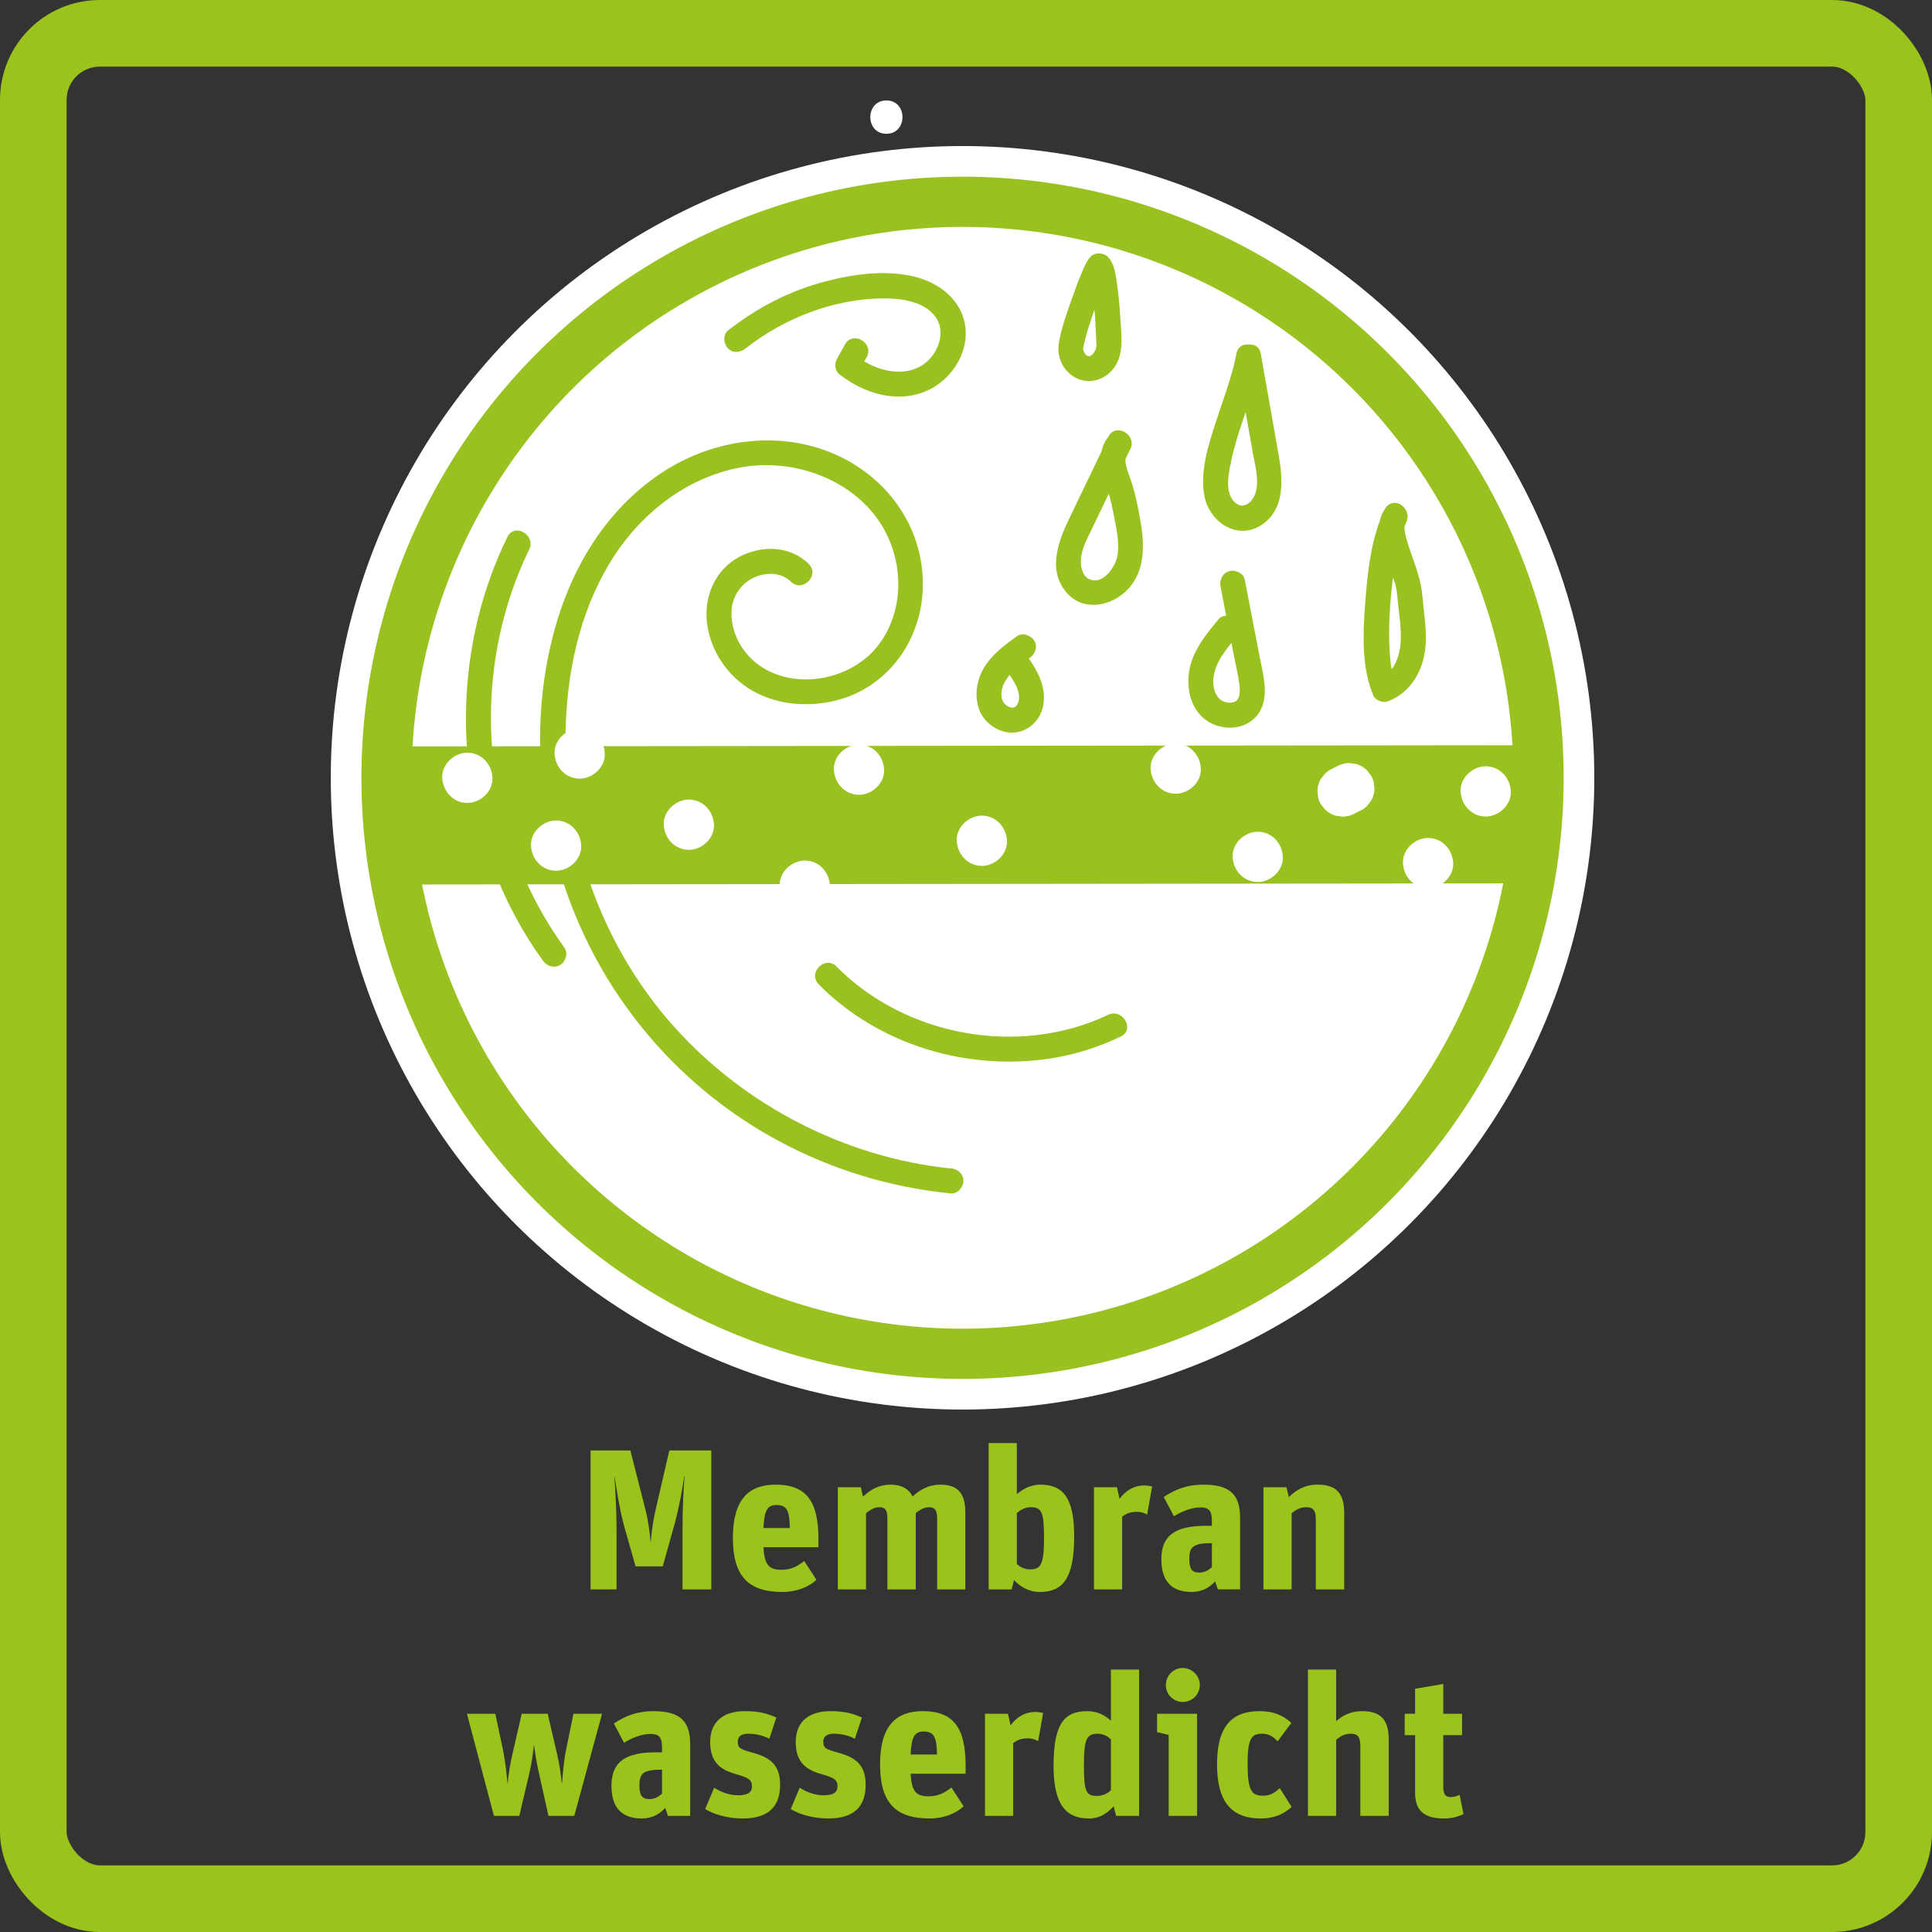
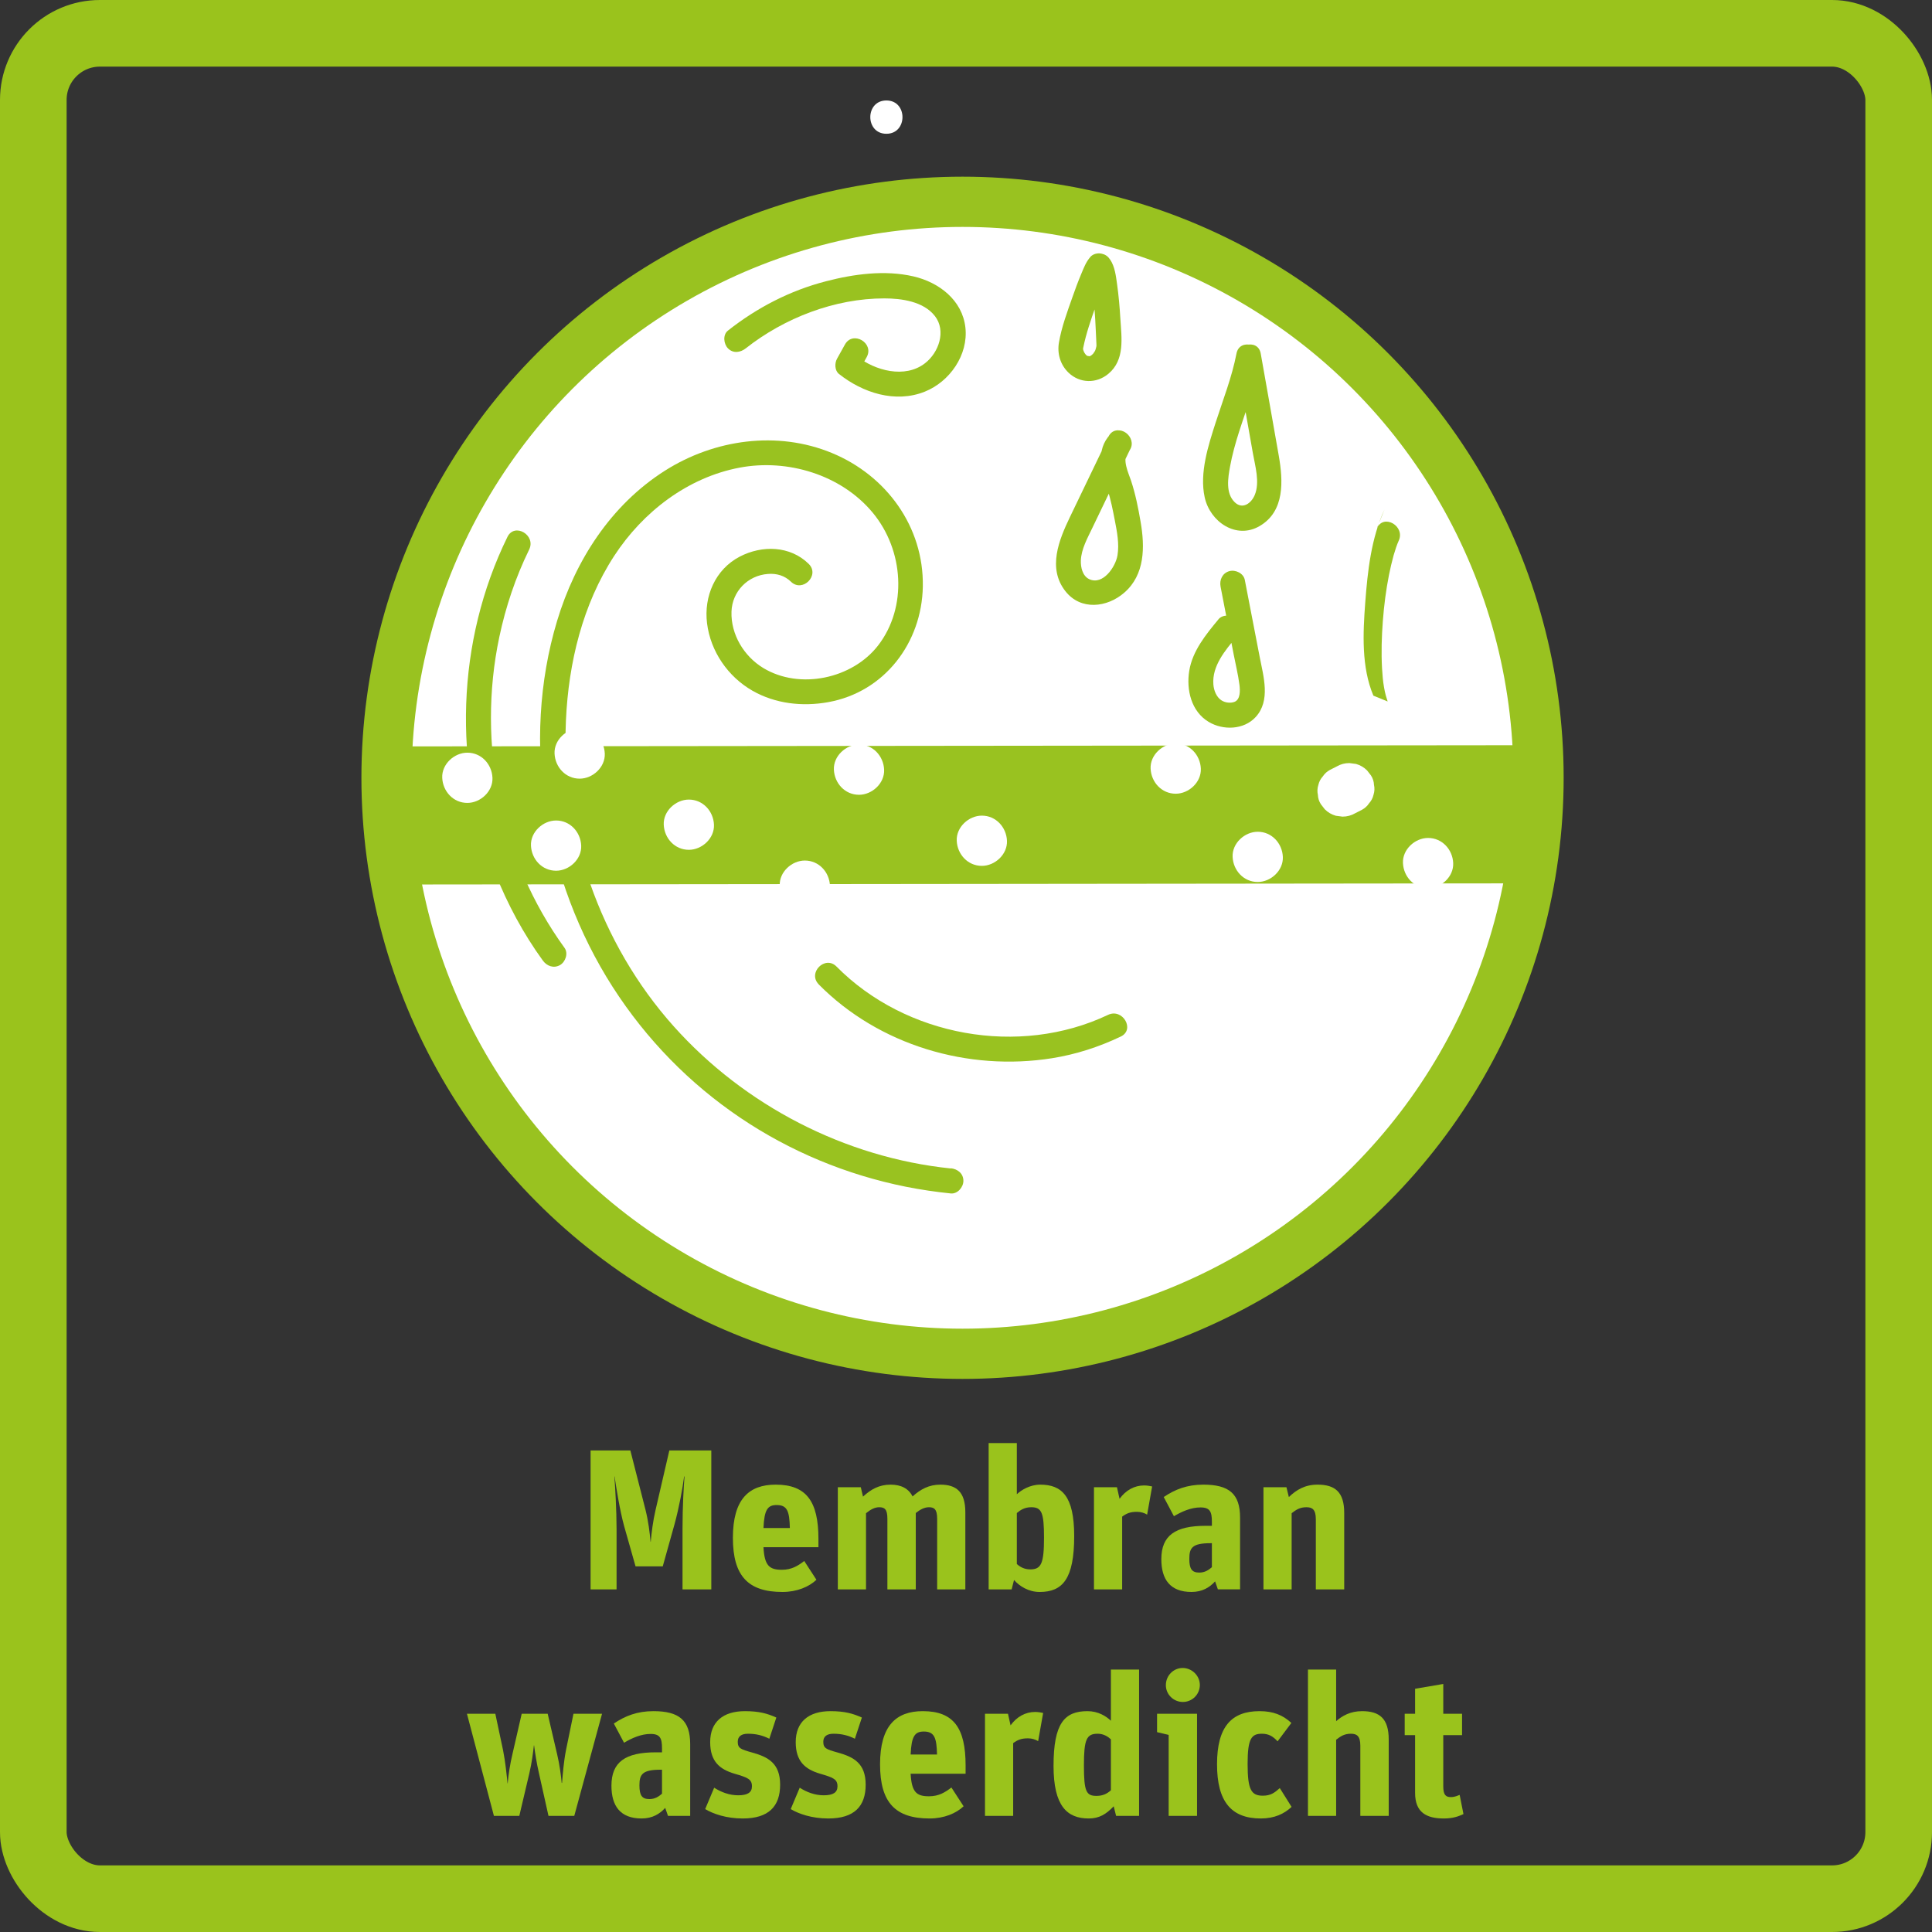
<svg xmlns="http://www.w3.org/2000/svg" id="Ebene_1" data-name="Ebene 1" viewBox="0 0 290 290">
  <rect x="0" y="0" width="290" height="290" fill="#333333" stroke="none" />
  <defs>
    <style>
      .cls-1, .cls-2 {
        fill: #fff;
      }

      .cls-3 {
        fill: #9ac31c;
      }

      .cls-4 {
        fill: #99c220;
      }

      .cls-5 {
        fill: none;
        stroke: #9ac31c;
        stroke-linejoin: round;
        stroke-width: 10px;
      }

      .cls-2 {
        stroke: #99c220;
        stroke-miterlimit: 10;
        stroke-width: 7.54px;
      }
    </style>
  </defs>
  <g>
    <path class="cls-3" d="m88.65,217.72h5.97l2.28,8.94c.42,1.68.63,3.39.75,4.77h.03c.12-1.38.33-3.09.72-4.77l2.07-8.94h6.3v20.85h-4.32v-9.09c0-3.42.18-6.36.3-7.86h-.06c-.21,1.68-.75,4.65-1.44,7.17l-1.77,6.33h-4.08l-1.71-6.03c-.66-2.4-1.2-5.85-1.44-7.47h-.03c.12,1.56.33,5.01.33,7.95v9h-3.9v-20.85Z" />
    <path class="cls-3" d="m110.01,230.83c0-5.79,2.4-7.98,6.42-7.98,4.62,0,6.42,2.52,6.42,8.16v1.23h-8.25c.15,2.79.9,3.39,2.76,3.39,1.47,0,2.43-.6,3.36-1.32l1.83,2.82c-1.11,1.05-2.91,1.83-5.1,1.83-5.13,0-7.44-2.37-7.44-8.13Zm4.59-1.47h3.96c-.06-2.46-.36-3.45-1.98-3.45-1.35,0-1.86.69-1.98,3.45Z" />
    <path class="cls-3" d="m125.76,223.24h3.45l.33,1.41c1.17-1.08,2.4-1.8,4.14-1.8,1.56,0,2.7.57,3.3,1.77,1.2-1.08,2.46-1.77,4.17-1.77,2.37,0,3.75,1.05,3.75,4.14v11.58h-4.23v-10.62c0-1.44-.48-1.71-1.23-1.71-.69,0-1.35.36-1.98.87v11.46h-4.26v-10.62c0-1.44-.45-1.71-1.23-1.71-.69,0-1.32.36-1.98.9v11.43h-4.23v-15.33Z" />
    <path class="cls-3" d="m152.21,237.16l-.36,1.41h-3.45v-21.96h4.23v7.68c.63-.6,1.95-1.44,3.51-1.44,3.24,0,5.1,1.71,5.1,7.71,0,6.45-1.74,8.4-5.19,8.4-1.65,0-3.03-.87-3.84-1.8Zm4.5-6.36c0-3.78-.36-4.56-1.92-4.56-.96,0-1.59.39-2.16.87v7.65c.45.42,1.11.81,2.01.81,1.65,0,2.07-.87,2.07-4.77Z" />
    <path class="cls-3" d="m164.21,223.24h3.45l.39,1.74c.93-1.29,2.22-2.01,3.69-2.01.45,0,.93.09,1.2.15l-.75,4.23c-.39-.24-.93-.42-1.53-.42-1.02,0-1.56.24-2.22.72v10.92h-4.23v-15.33Z" />
    <path class="cls-3" d="m174.32,234.04c0-3.57,2.1-5.01,6.66-5.01h.93v-.57c0-1.53-.27-2.19-1.71-2.19s-2.82.63-3.99,1.32l-1.53-2.88c1.68-1.14,3.51-1.86,5.94-1.86,3.84,0,5.52,1.35,5.52,4.95v10.77h-3.33l-.42-1.2c-.78.87-1.89,1.59-3.54,1.59-3.21,0-4.53-1.89-4.53-4.92Zm7.59,1.2v-3.6h-.21c-2.73,0-3.18.69-3.18,2.34,0,1.53.39,2.07,1.5,2.07.84,0,1.41-.39,1.89-.81Z" />
    <path class="cls-3" d="m189.65,223.24h3.45l.36,1.47c1.14-1.08,2.4-1.86,4.32-1.86,2.61,0,3.99,1.11,3.99,4.23v11.49h-4.26v-10.53c0-1.47-.54-1.8-1.41-1.8-.93,0-1.5.33-2.22.9v11.43h-4.23v-15.33Z" />
    <path class="cls-3" d="m70.09,257.24h4.26l1.17,5.52c.33,1.65.54,3.69.66,4.92h.03c.09-1.14.33-2.82.75-4.56l1.35-5.88h3.9l1.44,6.18c.33,1.38.57,3.12.66,4.2h.06c.09-1.2.24-3.18.6-4.98l1.11-5.4h4.29l-4.17,15.33h-3.87l-1.44-6.45c-.33-1.41-.6-3.15-.72-4.14h-.03c-.12,1.05-.3,2.58-.69,4.23l-1.5,6.36h-3.81l-4.05-15.33Z" />
    <path class="cls-3" d="m91.78,268.04c0-3.57,2.1-5.01,6.66-5.01h.93v-.57c0-1.53-.27-2.19-1.71-2.19s-2.82.63-3.99,1.32l-1.53-2.88c1.68-1.14,3.51-1.86,5.94-1.86,3.84,0,5.52,1.35,5.52,4.95v10.77h-3.33l-.42-1.2c-.78.87-1.89,1.59-3.54,1.59-3.21,0-4.53-1.89-4.53-4.92Zm7.59,1.2v-3.6h-.21c-2.73,0-3.18.69-3.18,2.34,0,1.53.39,2.07,1.5,2.07.84,0,1.41-.39,1.89-.81Z" />
    <path class="cls-3" d="m105.85,271.55l1.35-3.21c1.02.66,2.28,1.14,3.6,1.14,1.41,0,2.07-.42,2.07-1.35,0-1.08-.66-1.32-2.61-1.89-2.25-.66-3.66-1.86-3.66-4.74,0-3.06,1.95-4.65,5.22-4.65,2.13,0,3.39.36,4.71.96l-1.05,3.18c-1.02-.51-2.01-.75-3.21-.75-.93,0-1.53.36-1.53,1.2,0,.99.45,1.14,2.16,1.62,2.37.66,4.2,1.59,4.2,4.83s-1.71,5.07-5.61,5.07c-2.46,0-4.44-.69-5.64-1.41Z" />
    <path class="cls-3" d="m118.69,271.55l1.35-3.21c1.02.66,2.28,1.14,3.6,1.14,1.41,0,2.07-.42,2.07-1.35,0-1.08-.66-1.32-2.61-1.89-2.25-.66-3.66-1.86-3.66-4.74,0-3.06,1.95-4.65,5.22-4.65,2.13,0,3.39.36,4.71.96l-1.05,3.18c-1.02-.51-2.01-.75-3.21-.75-.93,0-1.53.36-1.53,1.2,0,.99.45,1.14,2.16,1.62,2.37.66,4.2,1.59,4.2,4.83s-1.71,5.07-5.61,5.07c-2.46,0-4.44-.69-5.64-1.41Z" />
    <path class="cls-3" d="m132.1,264.83c0-5.79,2.4-7.98,6.42-7.98,4.62,0,6.42,2.52,6.42,8.16v1.23h-8.25c.15,2.79.9,3.39,2.76,3.39,1.47,0,2.43-.6,3.36-1.32l1.83,2.82c-1.11,1.05-2.91,1.83-5.1,1.83-5.13,0-7.44-2.37-7.44-8.13Zm4.59-1.47h3.96c-.06-2.46-.36-3.45-1.98-3.45-1.35,0-1.86.69-1.98,3.45Z" />
    <path class="cls-3" d="m147.85,257.24h3.45l.39,1.74c.93-1.29,2.22-2.01,3.69-2.01.45,0,.93.09,1.2.15l-.75,4.23c-.39-.24-.93-.42-1.53-.42-1.02,0-1.56.24-2.22.72v10.92h-4.23v-15.33Z" />
    <path class="cls-3" d="m158.14,265.07c0-6.42,1.65-8.22,5.1-8.22,1.59,0,2.79.75,3.51,1.44v-7.68h4.23v21.96h-3.45l-.36-1.44c-1.14,1.2-2.19,1.83-3.75,1.83-3.24,0-5.28-1.86-5.28-7.89Zm8.61,3.66v-7.65c-.45-.42-1.11-.84-1.98-.84-1.68,0-2.07.84-2.07,4.77s.36,4.56,1.89,4.56c.99,0,1.62-.36,2.16-.84Z" />
    <path class="cls-3" d="m175.42,260.42l-1.74-.42v-2.76h6v15.33h-4.26v-12.15Zm-.42-7.47c0-1.44,1.14-2.58,2.52-2.58s2.58,1.14,2.58,2.55-1.14,2.55-2.55,2.55-2.55-1.14-2.55-2.52Z" />
    <path class="cls-3" d="m182.68,264.83c0-5.67,2.19-7.98,6.39-7.98,2.01,0,3.48.57,4.77,1.77l-2.07,2.76c-.66-.72-1.32-1.14-2.34-1.14-1.56,0-2.16.66-2.16,4.53s.54,4.77,2.28,4.77c1.2,0,1.77-.45,2.55-1.14l1.77,2.82c-1.11,1.05-2.58,1.74-4.62,1.74-4.44,0-6.57-2.55-6.57-8.13Z" />
    <path class="cls-3" d="m196.33,250.61h4.23v7.74c.93-.81,2.13-1.5,3.9-1.5,2.61,0,3.99,1.11,3.99,4.23v11.49h-4.26v-10.53c0-1.47-.54-1.8-1.41-1.8-.93,0-1.5.33-2.22.9v11.43h-4.23v-21.96Z" />
    <path class="cls-3" d="m210.85,257.24h1.56v-3.75l4.23-.72v4.47h2.82v3.21h-2.82v7.68c0,1.32.39,1.62,1.14,1.62.63,0,1.05-.24,1.32-.33l.57,2.88c-.66.3-1.5.66-2.94.66-2.61,0-4.32-.9-4.32-3.84v-8.67h-1.56v-3.21Z" />
  </g>
  <rect class="cls-5" x="5" y="5" width="280" height="280" rx="10" ry="10" />
  <g>
-     <circle class="cls-1" cx="144.48" cy="116.75" r="94.83" />
    <circle class="cls-2" cx="144.48" cy="116.75" r="86.46" />
    <rect class="cls-4" x="58.03" y="111.94" width="172.74" height="20.73" transform="translate(-.13 .16) rotate(-.06)" />
    <path class="cls-4" d="m142.71,175.39c-15.87-1.64-30.95-9.45-41.57-21.32-11.12-12.43-16.93-29.32-16.19-45.95.39-8.63,2.5-17.4,7.25-24.69,4.3-6.59,11.02-11.77,18.84-13.24,7.17-1.35,15.2,1.06,19.93,6.73s5.25,14.24.85,19.95c-3.87,5.02-11.78,6.71-17.25,3.4-2.9-1.76-4.88-5.03-4.77-8.46.1-3.04,2.45-5.44,5.48-5.66,1.3-.1,2.5.25,3.44,1.16,1.73,1.7,4.4-.96,2.67-2.67-2.79-2.74-7-2.83-10.35-1.09-3.68,1.92-5.41,5.97-4.91,10,.52,4.22,3.13,8.02,6.82,10.13,3.43,1.96,7.49,2.41,11.34,1.72,8.47-1.51,14.08-8.91,14.23-17.36.16-8.99-5.49-16.68-13.66-20.05s-17.61-2.06-25.05,2.66c-8.11,5.15-13.45,13.47-16.19,22.56-5.49,18.23-1.86,39,8.33,54.91s26.13,26.43,44.06,30.02c2.22.44,4.46.77,6.71,1,1.01.1,1.89-.94,1.89-1.89,0-1.11-.87-1.78-1.89-1.89h0Z" />
    <path class="cls-4" d="m84.74,142.28c-9.64-13.3-13.18-30.61-9.79-46.67.96-4.54,2.44-8.95,4.48-13.12,1.06-2.17-2.19-4.08-3.26-1.9-7.66,15.63-8.25,34.41-1.8,50.57,1.84,4.62,4.19,8.99,7.11,13.02.6.83,1.63,1.22,2.58.68.82-.47,1.27-1.76.68-2.58h0Z" />
    <path class="cls-4" d="m111.94,52.29c5.79-4.57,13.37-7.5,20.79-7.5,2.59,0,5.9.45,7.61,2.66s.59,5.47-1.5,7.08c-3.01,2.33-7.5,1.11-10.23-1.06l.29,2.28c.4-.71.79-1.43,1.19-2.14,1.18-2.12-2.07-4.03-3.26-1.9-.4.71-.79,1.43-1.19,2.14-.37.66-.36,1.77.29,2.28,3.57,2.83,8.45,4.43,12.88,2.66,3.75-1.5,6.56-5.52,6.1-9.63s-3.97-6.8-7.83-7.68c-4.27-.98-8.91-.35-13.1.74-5.39,1.39-10.35,3.96-14.71,7.4-.81.64-.65,2,0,2.67.78.8,1.87.63,2.67,0h0Z" />
    <path class="cls-4" d="m122.89,147.76c9.04,9.14,22.43,13.09,35.04,11.08,3.58-.57,7.03-1.69,10.3-3.25,2.19-1.04.28-4.29-1.9-3.26-13.36,6.35-30.4,3.24-40.77-7.25-1.71-1.73-4.37.94-2.67,2.67h0Z" />
    <path class="cls-4" d="m166.4,65.56c-1.93,4-3.85,8-5.78,12.01-1.67,3.47-3.41,7.72-.7,11.17,2.3,2.93,6.26,2.47,8.84.22,3.11-2.7,3.1-6.87,2.45-10.62-.36-2.1-.77-4.18-1.44-6.2-.38-1.14-1.41-3.25-.42-4.29,1.67-1.76-.99-4.43-2.67-2.67-2.28,2.41-1.37,5.48-.45,8.27.51,1.54.8,3.09,1.11,4.67.33,1.7.68,3.5.4,5.23s-2.19,4.55-4.25,3.58c-1.01-.48-1.29-1.8-1.25-2.81.07-1.71.99-3.34,1.71-4.85,1.89-3.94,3.79-7.88,5.68-11.81,1.05-2.18-2.2-4.09-3.26-1.9h0Z" />
    <path class="cls-4" d="m182.9,92.96c-1.88,2.27-3.9,4.73-4.39,7.73-.46,2.84.29,6.1,2.92,7.67,2.17,1.3,5.28,1.2,7.05-.73,2.27-2.47,1.17-6.09.61-8.99-.75-3.86-1.49-7.73-2.24-11.59-.19-1-1.39-1.57-2.32-1.32-1.05.29-1.51,1.32-1.32,2.32.65,3.38,1.31,6.76,1.96,10.14.29,1.51.67,3.03.87,4.56.13.97.13,2.23-.71,2.59-.53.22-1.38.19-2.01-.23-.72-.48-1.12-1.45-1.19-2.38-.21-2.77,1.77-5.1,3.43-7.1.65-.78.77-1.9,0-2.67-.67-.67-2.01-.79-2.67,0h0Z" />
-     <path class="cls-4" d="m207.82,76.48c-2,4.27-2.54,9.3-2.89,13.94s-.59,9.71,1.22,14c.3.7,1.43,1.13,2.13.87,2.63-.99,4.36-3.11,5.21-5.76,1.05-3.28.3-6.7.02-10.03-.19-2.19-.87-4.09-1.6-6.16-.37-1.04-.73-2.08-.96-3.16-.08-.39-.14-.73-.13-1.12,0-.2.22-.58-.02-.29,1.58-1.83-1.08-4.51-2.67-2.67-2.75,3.19.31,8.22,1.29,11.56.31,1.07.3,1.78.44,3.05.19,1.69.44,3.37.41,5.07-.03,2.15-.73,5.03-2.99,5.88l2.13.87c.07.16-.2-.66-.26-.87-.11-.41-.2-.83-.27-1.24-.17-.94-.24-1.9-.3-2.85-.13-2.37-.06-4.76.12-7.12s.47-4.62.92-6.9c.2-.98.42-1.96.69-2.93.23-.8.52-1.68.77-2.21,1.02-2.18-2.23-4.1-3.26-1.9h0Z" />
-     <path class="cls-4" d="m152.68,95.47c-1.82,1.31-3.65,2.66-4.87,4.58s-1.67,4.53-.71,6.75c.81,1.86,2.92,3.25,4.96,3.17,2.3-.09,4.16-1.89,4.54-4.13.46-2.7-.77-4.97-2.26-7.13-.56-.81-1.68-1.26-2.58-.68-.81.52-1.28,1.71-.68,2.58.48.69.96,1.39,1.35,2.14.04.08.27.57.16.31.07.17.13.35.19.52.06.21.1.42.16.63.07.23,0-.08,0-.12,0,.1.02.2.02.29,0,.17-.01.35,0,.52,0,.21.02-.11.03-.13-.01.07-.02.15-.04.22-.03.17-.09.33-.13.5-.01.04-.1.27,0,.05s-.04.06-.06.1c-.08.15-.31.43-.06.15-.09.1-.21.2-.29.31.01-.02.28-.18.1-.08-.08.05-.17.09-.24.15-.16.12.09-.03.13-.04-.09.03-.18.05-.27.08-.26.1.05.04.09,0-.02.02-.17.01-.21,0-.1,0-.47-.08-.23,0,.25.08-.2-.07-.29-.09-.04-.01-.26-.1-.04,0s-.05-.03-.1-.06c-.15-.08-.28-.17-.42-.27.27.18.07.05-.06-.08-.07-.07-.13-.15-.2-.21.01.01.18.28.07.1-.09-.14-.18-.28-.26-.43-.06-.11-.05-.26.01.03-.02-.08-.05-.16-.08-.24s-.04-.16-.06-.24c0-.03-.06-.3-.02-.08.03.19-.01-.32-.01-.41,0-.08,0-.17,0-.25,0-.04.04-.39,0-.17-.03.19.07-.33.1-.41.04-.17.1-.33.15-.49.02-.06.13-.34,0-.03.03-.08.07-.16.11-.23.09-.18.18-.36.29-.53.12-.2.25-.39.39-.57-.02.03-.15.19-.02.03.1-.12.19-.23.29-.34.3-.33.63-.65.96-.95.16-.14.32-.28.48-.41.09-.08.19-.15.28-.23.09-.07.21-.16.05-.04.39-.29.78-.58,1.17-.86.8-.58,1.26-1.67.68-2.58-.51-.79-1.72-1.29-2.58-.68h0Z" />
+     <path class="cls-4" d="m207.82,76.48c-2,4.27-2.54,9.3-2.89,13.94s-.59,9.71,1.22,14l2.13.87c.07.16-.2-.66-.26-.87-.11-.41-.2-.83-.27-1.24-.17-.94-.24-1.9-.3-2.85-.13-2.37-.06-4.76.12-7.12s.47-4.62.92-6.9c.2-.98.42-1.96.69-2.93.23-.8.52-1.68.77-2.21,1.02-2.18-2.23-4.1-3.26-1.9h0Z" />
    <path class="cls-4" d="m163.67,38.57c-.67.75-1.02,1.71-1.4,2.62-.48,1.14-.9,2.29-1.31,3.46-.77,2.19-1.62,4.47-2.01,6.77-.28,1.64.2,3.32,1.43,4.51,1.7,1.64,4.21,1.67,5.99.18,2.51-2.09,1.98-5.4,1.8-8.28-.1-1.72-.25-3.44-.49-5.15-.17-1.21-.33-2.68-1.05-3.72-.58-.83-1.65-1.22-2.58-.68-.82.48-1.26,1.74-.68,2.58.08.11.13.24.2.36-.31-.52-.02,0,.04.21.14.47.23.96.31,1.44.02.11.13.89.08.48.04.32.08.64.11.96.07.64.12,1.27.17,1.91.09,1.18.16,2.36.21,3.54.02.43.04.86.06,1.29,0,.14.02.29.02.43.01.44.05.35-.06.76-.1.38-.12.42-.37.77-.2.28.26-.24-.15.17-.44.44.13-.08-.16.14-.05.04-.4.26-.16.1-.31.21.01.04-.17.04-.05,0-.28-.03-.32-.05-.4-.3-.55-.72-.61-1.01-.02-.09.05-.49,0-.07s.03-.13.05-.24c.42-2.04,1.12-4.05,1.81-6.02.41-1.17.84-2.34,1.3-3.49.01-.03.18-.44.06-.14s.08-.18.1-.23c.09-.19.17-.39.27-.58.07-.15.16-.29.23-.44.19-.37.03-.05-.07.06.68-.76.75-1.92,0-2.67-.69-.69-1.99-.76-2.67,0h0Z" />
    <path class="cls-4" d="m185.6,53.07c-.68,3.54-2.02,6.92-3.12,10.34s-2.46,7.58-1.65,11.25,4.73,6.36,8.25,4.3c3.8-2.22,3.52-6.81,2.87-10.55-.89-5.12-1.81-10.23-2.71-15.34-.42-2.39-4.06-1.37-3.64,1,.82,4.65,1.64,9.3,2.46,13.95.34,1.92,1.07,4.36.29,6.26-.52,1.27-1.84,2.24-3.01,1.11-1.41-1.36-1.01-3.68-.7-5.39s.81-3.5,1.36-5.22c1.13-3.55,2.53-7.04,3.24-10.71.46-2.37-3.18-3.39-3.64-1h0Z" />
    <path class="cls-1" d="m103.4,127.56c1.97,0,3.86-1.73,3.77-3.77s-1.66-3.77-3.77-3.77c-1.97,0-3.86,1.73-3.77,3.77s1.66,3.77,3.77,3.77h0Z" />
    <path class="cls-1" d="m83.47,130.7c1.97,0,3.86-1.73,3.77-3.77s-1.66-3.77-3.77-3.77c-1.97,0-3.86,1.73-3.77,3.77s1.66,3.77,3.77,3.77h0Z" />
    <path class="cls-1" d="m120.81,136.71c1.97,0,3.86-1.73,3.77-3.77s-1.66-3.77-3.77-3.77c-1.97,0-3.86,1.73-3.77,3.77s1.66,3.77,3.77,3.77h0Z" />
    <path class="cls-1" d="m128.94,119.3c1.97,0,3.86-1.73,3.77-3.77s-1.66-3.77-3.77-3.77c-1.97,0-3.86,1.73-3.77,3.77s1.66,3.77,3.77,3.77h0Z" />
    <path class="cls-1" d="m147.38,129.97c1.97,0,3.86-1.73,3.77-3.77s-1.66-3.77-3.77-3.77c-1.97,0-3.86,1.73-3.77,3.77s1.66,3.77,3.77,3.77h0Z" />
    <path class="cls-1" d="m176.48,119.14c1.97,0,3.86-1.73,3.77-3.77s-1.66-3.77-3.77-3.77c-1.97,0-3.86,1.73-3.77,3.77s1.66,3.77,3.77,3.77h0Z" />
    <path class="cls-1" d="m188.79,132.39c1.97,0,3.86-1.73,3.77-3.77s-1.66-3.77-3.77-3.77c-1.97,0-3.86,1.73-3.77,3.77s1.66,3.77,3.77,3.77h0Z" />
    <path class="cls-1" d="m203.42,122.07l1.02-.52c.44-.24.79-.56,1.06-.97.33-.36.56-.79.67-1.28.16-.5.18-1,.07-1.5-.02-.5-.17-.97-.45-1.4l-.59-.76c-.47-.47-1.02-.79-1.66-.97l-1-.13c-.68,0-1.31.17-1.9.51l-1.02.52c-.44.24-.79.56-1.06.97-.33.36-.56.79-.67,1.28-.16.5-.18,1-.07,1.5.02.5.17.97.45,1.4l.59.76c.47.47,1.02.79,1.66.97l1,.13c.68,0,1.31-.17,1.9-.51h0Z" />
    <path class="cls-1" d="m214.36,133.32c1.97,0,3.86-1.73,3.77-3.77s-1.66-3.77-3.77-3.77c-1.97,0-3.86,1.73-3.77,3.77s1.66,3.77,3.77,3.77h0Z" />
-     <path class="cls-1" d="m223.01,122.56c1.97,0,3.86-1.73,3.77-3.77s-1.66-3.77-3.77-3.77c-1.97,0-3.86,1.73-3.77,3.77s1.66,3.77,3.77,3.77h0Z" />
    <path class="cls-1" d="m70.15,120.52c1.97,0,3.86-1.73,3.77-3.77s-1.66-3.77-3.77-3.77c-1.97,0-3.86,1.73-3.77,3.77s1.66,3.77,3.77,3.77h0Z" />
    <path class="cls-1" d="m87.01,116.88c1.97,0,3.86-1.73,3.77-3.77s-1.66-3.77-3.77-3.77c-1.97,0-3.86,1.73-3.77,3.77s1.66,3.77,3.77,3.77h0Z" />
  </g>
  <path class="cls-1" d="m133.05,20.08c3.22,0,3.22-5,0-5s-3.22,5,0,5h0Z" />
</svg>